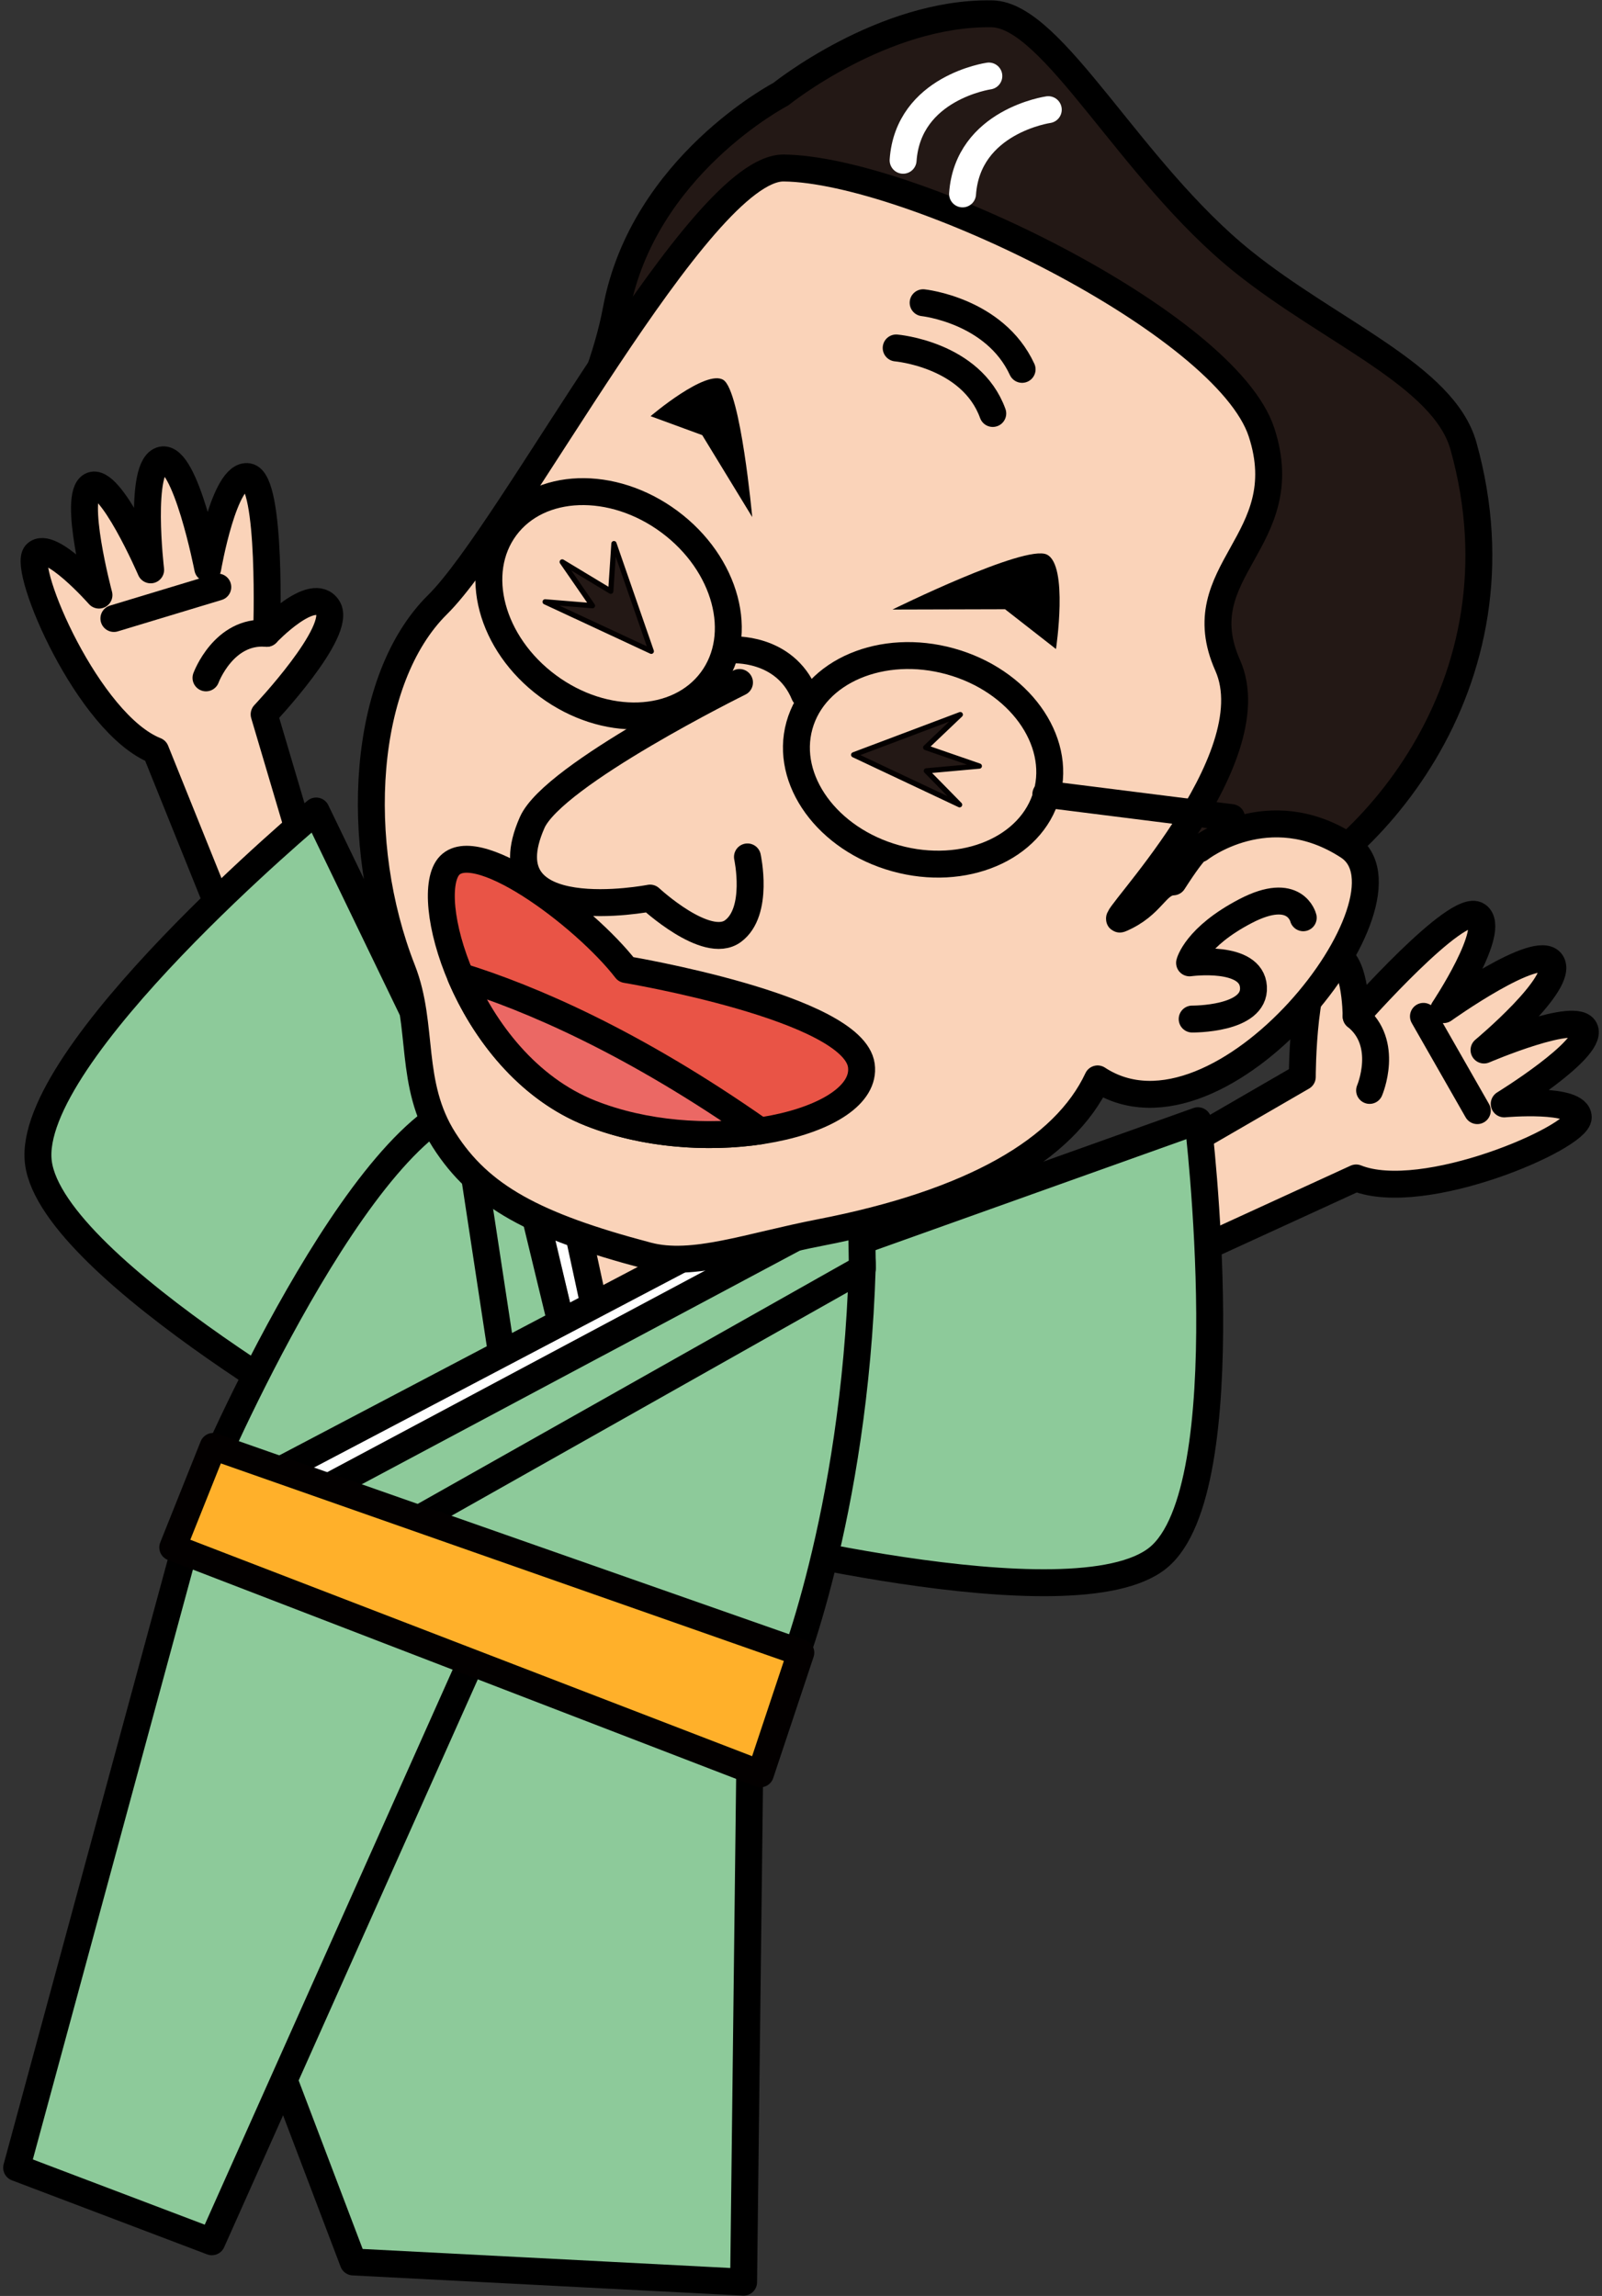
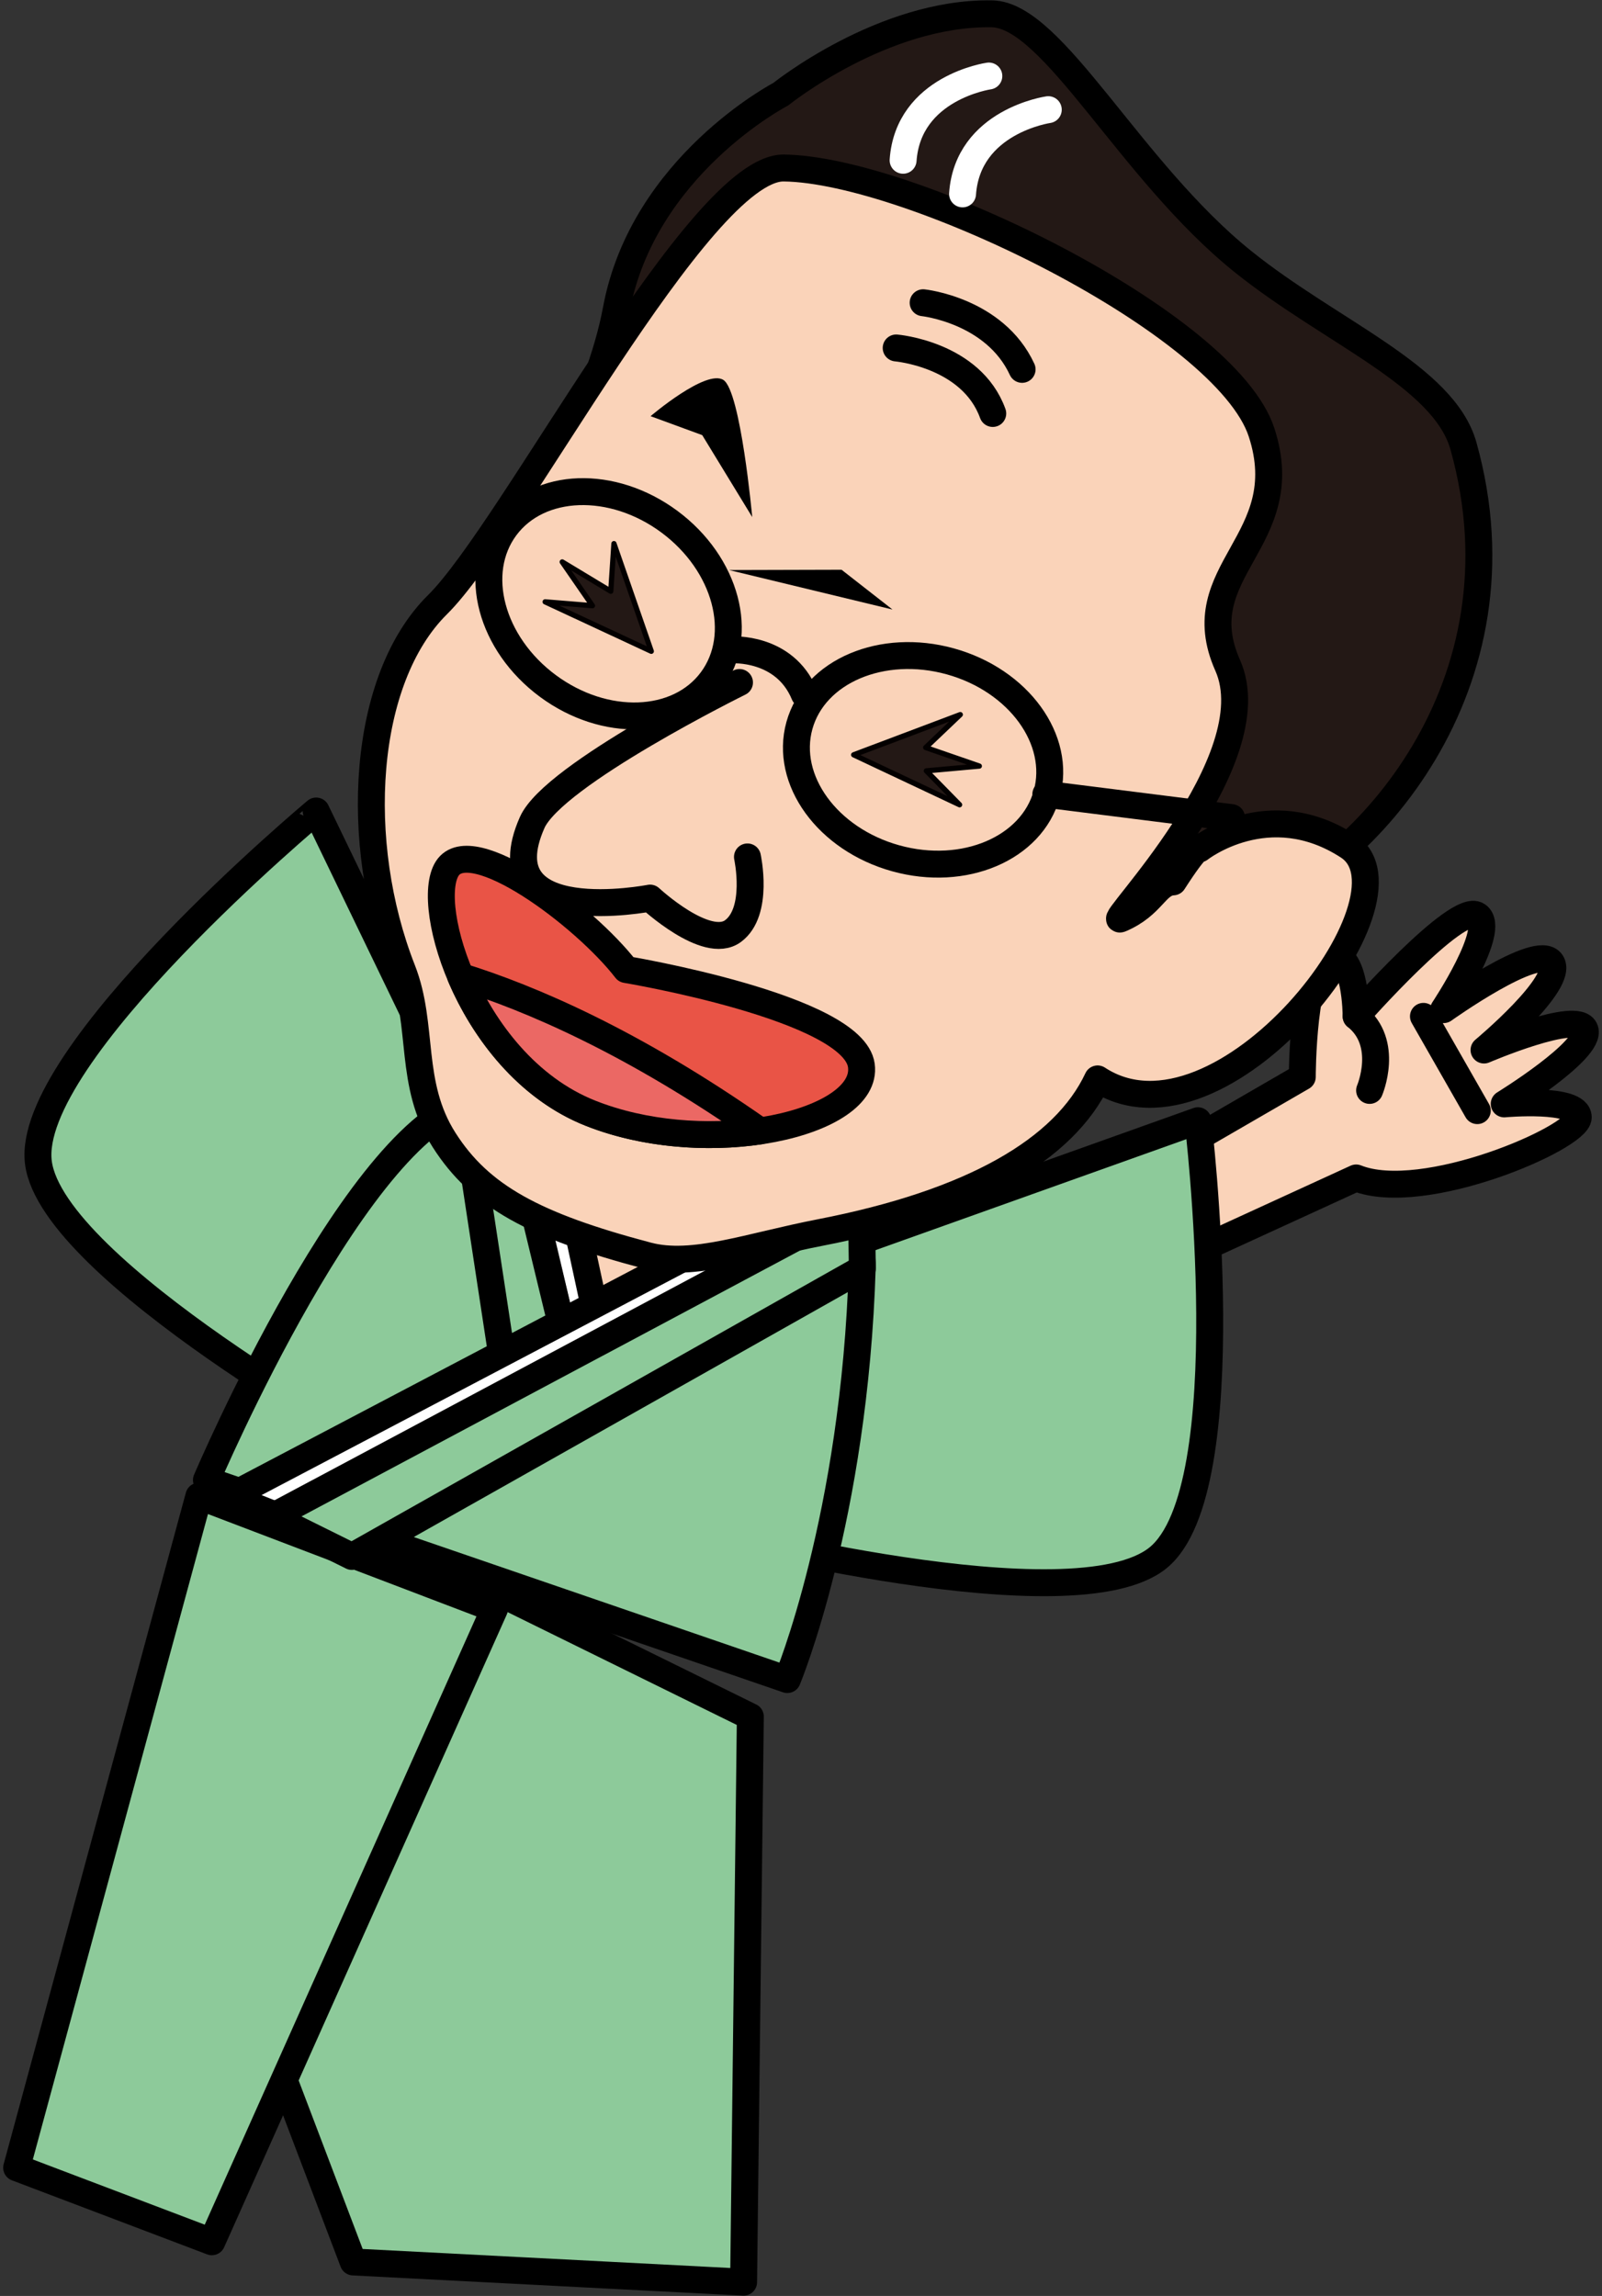
<svg xmlns="http://www.w3.org/2000/svg" id="_レイヤー_1" data-name="レイヤー_1" version="1.1" viewBox="0 0 238 341">
  <rect x="0" y="0" width="238" height="341" fill="#333333" stroke="none" />
  <defs>
    <style>
      .st0, .st1, .st2, .st3, .st4, .st5, .st6, .st7, .st8, .st9, .st10, .st11 {
        stroke-linecap: round;
        stroke-linejoin: round;
      }

      .st0, .st1, .st2, .st3, .st4, .st5, .st6, .st7, .st11 {
        stroke: #000;
      }

      .st0, .st1, .st2, .st9 {
        fill: none;
      }

      .st0, .st3, .st4, .st5, .st6, .st7, .st9, .st10, .st11 {
        stroke-width: 4px;
      }

      .st1 {
        stroke-width: 4px;
      }

      .st2 {
        stroke-width: 4px;
      }

      .st3 {
        fill: #fad3b9;
      }

      .st4 {
        fill: #8dca9a;
      }

      .st5 {
        fill: #eb6864;
      }

      .st6 {
        fill: #e95446;
      }

      .st7 {
        fill: #fff;
      }

      .st8 {
        stroke-width: .778px;
      }

      .st8, .st10 {
        stroke: #030000;
      }

      .st8, .st11 {
        fill: #231815;
      }

      .st9 {
        stroke: #fff;
      }

      .st10 {
        fill: #ffb02a;
      }
    </style>
  </defs>
  <g>
    <g>
      <path class="st3" d="M174.473,170.952l19-11s0-17,4-18,4,9,4,9c0,0,15-17,18-15s-5,14-5,14c0,0,14-10,16-7s-10,13-10,13c0,0,14-6,15-3s-12,11-12,11c0,0,11-1,11,2s-23,13-33,9l-24,11-3-15Z" />
      <path class="st0" d="M203.473,161.952s3-7-2-11" />
      <line class="st0" x1="219.473" y1="164.952" x2="211.473" y2="150.952" />
    </g>
    <path class="st4" d="M117.097,188.181l60.875-21.729s6.623,54.722-5.928,64.919-66.675-3.922-66.675-3.922l11.727-39.268v-0Z" />
  </g>
  <g>
    <g>
-       <path class="st3" d="M45.478,127.149l-6.237-21.05s11.686-12.346,9.468-15.822-9.092,3.787-9.092,3.787c0,0,.792-22.658-2.761-23.267-3.554-.61-5.993,13.605-5.993,13.605,0,0-3.294-16.886-6.808-16.082s-1.674,16.316-1.674,16.316c0,0-6.043-13.981-8.832-12.49s1.154,16.238,1.154,16.238c0,0-7.302-8.288-9.364-6.109s7.768,25.252,17.78,29.221l9.869,24.487,12.49-8.832v0Z" />
-       <path class="st0" d="M30.603,100.678s2.633-7.146,9.014-6.614" />
-       <line class="st0" x1="16.921" y1="91.858" x2="32.355" y2="87.19" />
-     </g>
+       </g>
    <path class="st4" d="M75.304,179.103l-28.332-58.65S3.604,156.665,5.709,172.698c2.105,16.033,51.12,42.985,51.12,42.985l18.476-36.58h-0Z" />
  </g>
  <polygon class="st4" points="48.473 223.952 33.473 285.952 52.473 335.952 110.473 338.952 111.473 254.952 48.473 223.952" />
  <polygon class="st4" points="73.473 238.952 31.473 332.952 2.473 321.952 29.546 222.213 73.473 238.952" />
  <g>
    <g>
      <path class="st4" d="M30.666,219.825s23-54,40.307-56.372c30.165-4.135,57.493,12.525,57.125,24.729-1.125,37.271-11.125,61.271-11.125,61.271l-86.307-29.628Z" />
      <polygon class="st3" points="73.369 214.515 77.653 168.3 110.547 183.263 73.369 214.515" />
      <g>
        <polygon class="st7" points="90.341 203.584 78.694 149.687 73.053 152.901 85.437 205.267 90.341 203.584" />
        <polygon class="st4" points="86.262 208.567 72.089 149.986 67.499 154.998 75.983 210.726 86.262 208.567" />
      </g>
      <g>
        <polygon class="st7" points="34.08 222.309 125.379 174.323 118.113 191.747 47.611 227.685 34.08 222.309" />
        <polygon class="st4" points="40.42 225.284 127.965 178.602 128.114 188.395 52.287 231.169 40.42 225.284" />
      </g>
    </g>
-     <polygon class="st10" points="25.666 229.825 31.666 214.825 118.973 245.452 112.973 263.452 25.666 229.825" />
  </g>
  <g>
    <path class="st11" d="M79.434,75.507s9.496-15.448,12.128-29.555c3.982-21.339,24.426-31.958,24.426-31.958,0,0,15.181-12.225,31.378-11.942,9.126.16,20.472,23.3,37.322,36.823,13.056,10.479,29.808,16.926,32.729,27.366,9.961,35.606-14.764,62.697-32.358,69.065-17.594,6.368-30.693,25.154-30.693,25.154l-74.933-84.954 0.0 0Z" />
    <path class="st3" d="M200.308,125.692c-11.86-7.705-22.098.39-22.098.39,0,0-.123-.997-3.914,4.896-2.623.14-3.022,3.461-7.833,5.5-2.297.974,22.204-23.545,15.925-37.659s10.324-18.368,5.036-34.596c-5.288-16.229-52.176-39.056-70.982-39.272-12.548-.145-40.233,53.773-51.44,64.852-11.207,11.079-12.677,35.314-5.23,54.272,3.257,8.293.888,16.907,6.215,25.257s13.38,12.715,30.205,17.16c6.764,1.787,15.011-1.372,25.676-3.44,22.555-4.374,36.265-12.284,41.197-22.811,18.412,12.064,48.737-27.079,37.242-34.548h-0Z" />
-     <path d="M132.593,90.529s19.653-9.7,22.913-8.172,1.375,14.037,1.375,14.037l-7.569-5.91-16.72.045h0Z" />
+     <path d="M132.593,90.529l-7.569-5.91-16.72.045h0Z" />
    <path d="M111.754,76.793s-1.71-18.681-4.276-20.356-10.827,5.374-10.827,5.374l7.676,2.816,7.426,12.167Z" />
    <path class="st3" d="M109.862,101.365s-27.644,13.651-30.804,20.805c-7.077,16.022,17.52,11.216,17.52,11.216,0,0,8.381,7.794,12.311,4.908s2.156-11.022,2.156-11.022" />
    <ellipse class="st1" cx="90.414" cy="89.675" rx="15.176" ry="19.067" transform="translate(-35.461 108.956) rotate(-53.473)" />
    <ellipse class="st2" cx="137.137" cy="112.854" rx="15.176" ry="19.067" transform="translate(-8.281 214.817) rotate(-74.489)" />
    <path class="st0" d="M108.694,96.52s7.851-.539,10.803,6.605" />
    <line class="st0" x1="155.372" y1="117.96" x2="182.965" y2="121.434" />
    <path class="st0" d="M137.146,44.963s10.647,1.121,14.701,9.896" />
    <path class="st0" d="M133.139,51.68s11.165.934,14.349,9.731" />
    <path class="st6" d="M66.44,128.998c3.553-5.564,20.38,6.997,26.567,14.998,0,0,33.796,5.628,34.96,14.253,1.164,8.625-22.667,14.044-40.229,7.092-17.562-6.952-24.851-30.779-21.298-36.343Z" />
    <path class="st5" d="M68.436,145.017c3.422,8.015,9.884,16.596,19.301,20.324,8.081,3.199,17.488,3.777,25.177,2.63-18.888-13.236-34.159-19.751-44.479-22.954v0Z" />
-     <path class="st0" d="M193.615,136.307s-1.168-4.844-8.555-1-8.333,7.698-8.333,7.698c0,0,9.194-1.279,9.492,3.588s-9.105,4.758-9.105,4.758" />
    <path class="st9" d="M146.906,11.291s-11.968,1.698-12.737,12.511" />
    <path class="st9" d="M155.737,16.288s-11.968,1.698-12.737,12.511" />
  </g>
  <polygon class="st8" points="142.663 106.135 126.826 112.106 142.562 119.525 137.621 114.489 145.492 113.78 137.528 111.024 142.663 106.135" />
  <polygon class="st8" points="91.21 80.74 96.758 96.729 80.986 89.387 88.017 89.96 83.525 83.459 90.739 87.814 91.21 80.74" />
</svg>